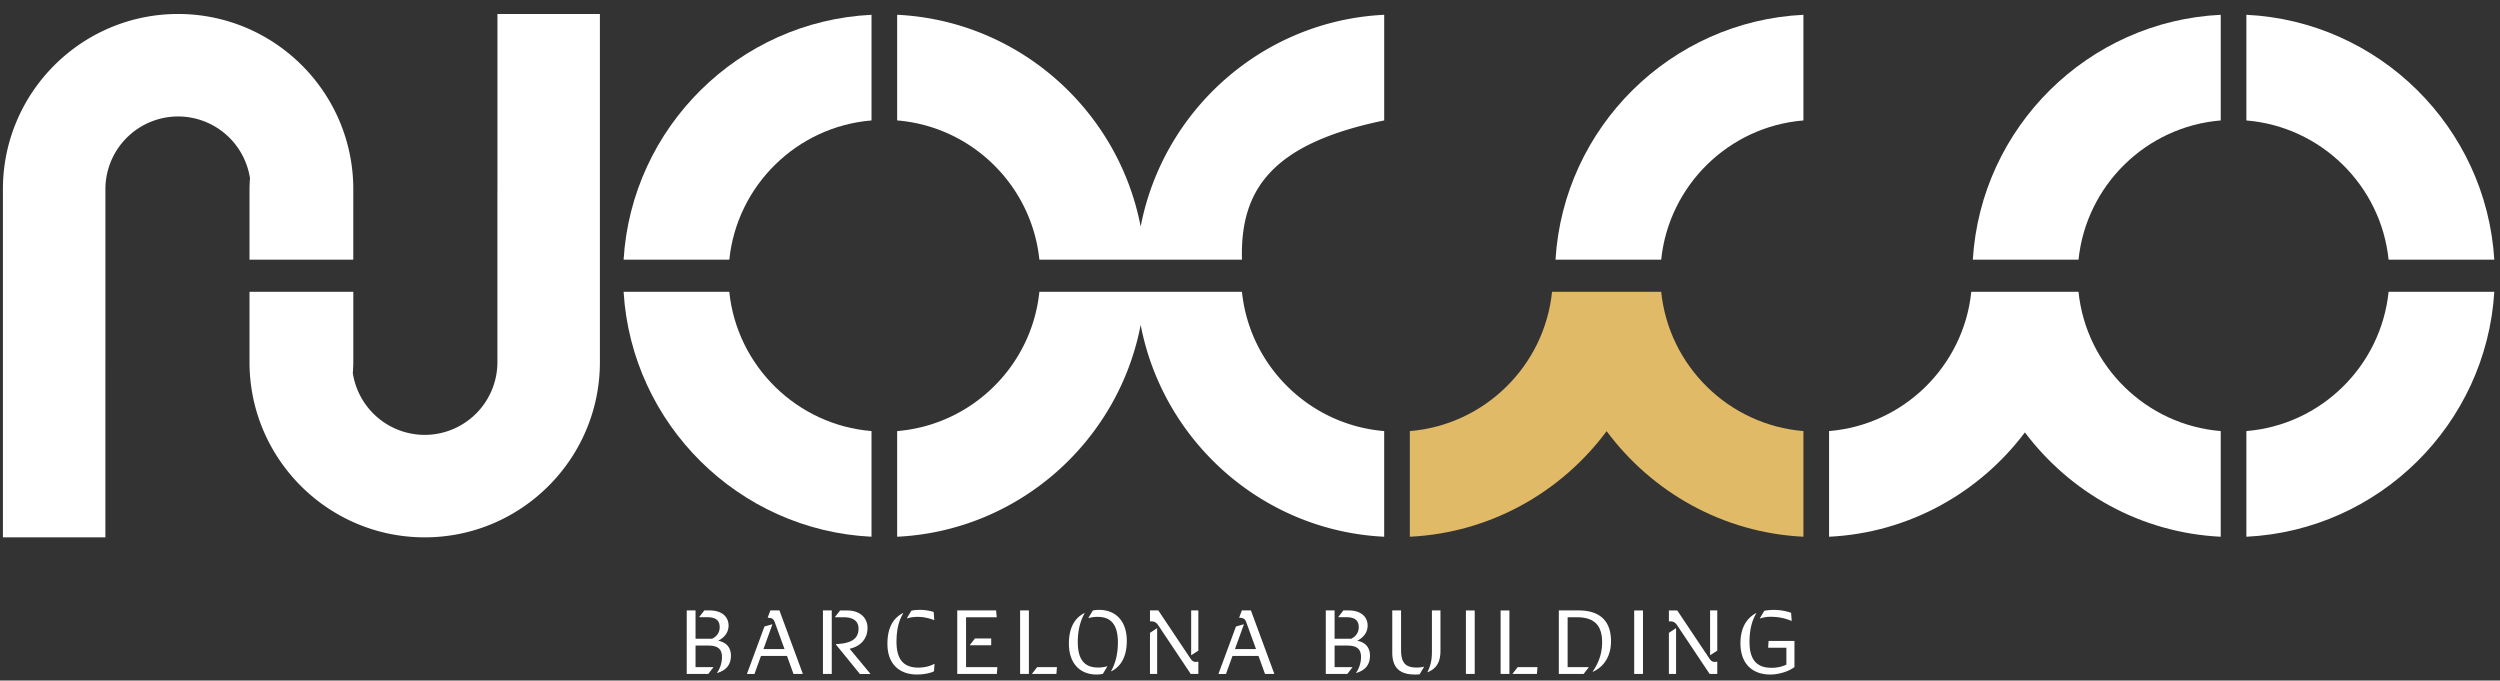
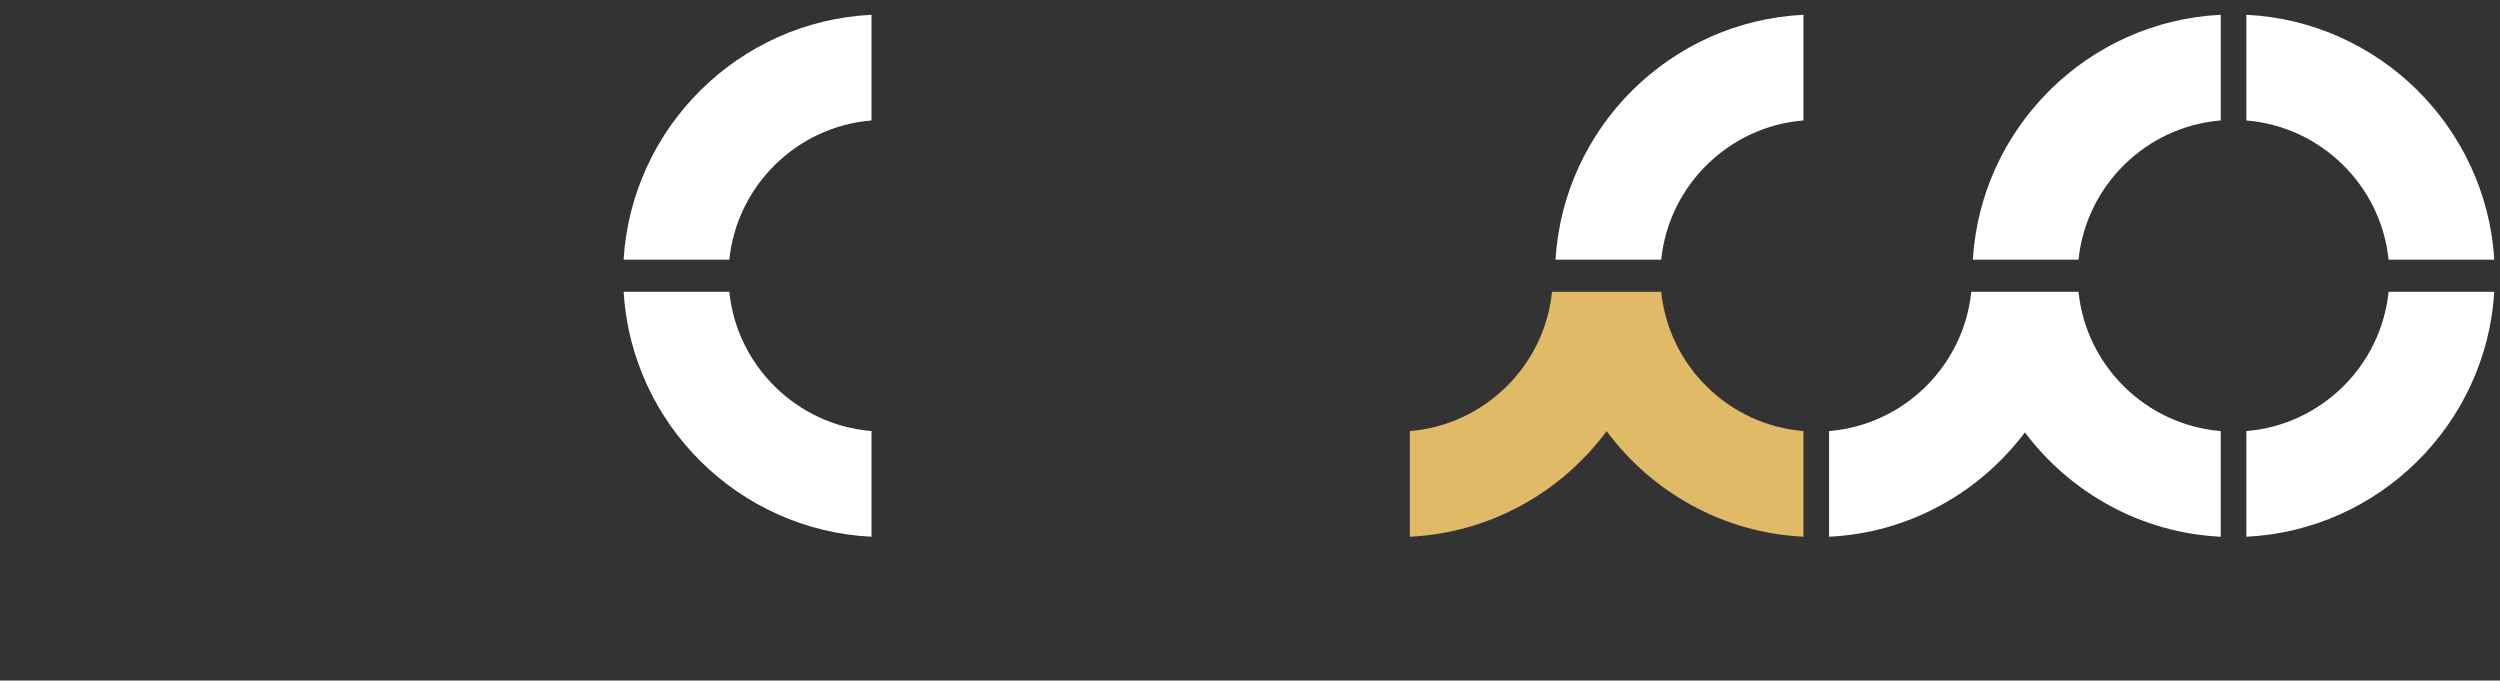
<svg xmlns="http://www.w3.org/2000/svg" width="180" height="49">
  <rect width="100%" height="100%" fill="#333333" stroke="none" />
  <g fill="none" fill-rule="evenodd">
    <path d="M171.979 21.01c-.55 5.345-4.864 9.587-10.24 10.027v7.608c9.563-.465 17.269-8.103 17.85-17.634h-7.61zm0-2.312h7.61c-.581-9.53-8.287-17.169-17.85-17.633v7.608c5.376.44 9.69 4.681 10.24 10.025m-22.326 0c.55-5.344 4.864-9.586 10.24-10.026V1.065c-9.563.464-17.269 8.102-17.85 17.633h7.61zm-97.143 0c.55-5.344 4.864-9.586 10.239-10.026V1.065c-9.562.464-17.268 8.102-17.85 17.633h7.61zm0 2.312H44.9c.58 9.532 8.287 17.17 17.849 17.635v-7.608c-5.375-.44-9.69-4.682-10.24-10.026m97.144-.001h-7.72c-.55 5.345-4.865 9.587-10.24 10.027v7.608c5.762-.28 10.838-3.177 14.1-7.512 3.261 4.335 8.336 7.232 14.1 7.512v-7.608c-5.376-.44-9.69-4.682-10.24-10.026m-30.047-2.313c.55-5.344 4.864-9.586 10.24-10.026V1.065c-9.563.464-17.269 8.102-17.85 17.633h7.61z" fill="#FFF" />
    <path d="M119.606 21.01h-7.859c-.549 5.345-4.864 9.587-10.239 10.027v7.608c5.803-.282 10.91-3.216 14.17-7.601 3.257 4.385 8.365 7.319 14.168 7.6v-7.607c-5.376-.44-9.69-4.682-10.24-10.026" fill="#E0BA67" />
-     <path d="M82.129 16.32C80.523 7.926 73.344 1.49 64.595 1.064v7.607c5.377.44 9.69 4.682 10.24 10.026h14.587c-.138-5.034 2.135-8.358 10.24-10.026V1.065c-8.75.425-15.928 6.862-17.534 15.254m7.294 4.691H74.835c-.55 5.345-4.864 9.587-10.24 10.027v7.608c8.75-.425 15.928-6.863 17.534-15.255 1.605 8.392 8.783 14.83 17.532 15.255v-7.608c-5.375-.44-9.69-4.682-10.24-10.026m-71.416-8.138h-.01c-.018.27-.03.541-.03.815v5.01h7.472V13.62c0-6.955-5.658-12.613-12.614-12.613C5.868 1.006.21 6.664.21 13.62v25.07h7.377V25.983h.002V13.62a5.24 5.24 0 015.235-5.235 5.243 5.243 0 015.182 4.49" fill="#FFF" />
-     <path d="M35.816 1.006v12.706h-.002v12.364a5.241 5.241 0 01-5.235 5.236 5.244 5.244 0 01-5.182-4.49h.011c.017-.27.03-.541.03-.815V21.01h-7.473v5.065c0 6.955 5.658 12.614 12.614 12.614 6.955 0 12.614-5.66 12.614-12.614V1.006h-7.377z" fill="#FFF" />
-     <path d="M50.994 48.525l.365-.47v-.02h-1.28V46.48h.882c.7 0 1.02.222 1.02.83 0 .418-.144.836-.354 1.124l.013.02c.615-.184.987-.563.987-1.249 0-.581-.327-.96-.921-1.071.496-.249.751-.647.751-1.085 0-.647-.483-1.098-1.372-1.098h-.372l-.366.47v.02h.594c.601 0 .876.235.876.712 0 .347-.157.64-.542.837h-1.196v-2.04h-.634v4.575h1.549zm3.328 0l.47-1.3h1.87l.47 1.3h.667v-.02l-1.68-4.554h-.653l-.19.51.013.02c.288 0 .412.084.497.326l.7 1.928h-1.517l.64-1.771-.019-.013-.549.157-1.255 3.398v.02h.536zm8.335 0V48.5l-1.484-1.79c.797-.177 1.288-.72 1.288-1.503 0-.66-.47-1.255-1.484-1.255h-.49l-.366.47v.02h.614c.72 0 1.079.294 1.079.81 0 .752-.523 1.072-1.621 1.124v.04l1.719 2.11h.745zm-2.771 0v-4.574h-.634v4.574h.634zm7.38-3.881l-.039-.582a3.241 3.241 0 00-1-.15c-.242 0-.444.02-.608.058l-.32.536.007.02c.209-.065.47-.111.764-.111.353 0 .732.059 1.177.229h.02zm-1.255 3.92c.49 0 .974-.091 1.236-.235l.039-.53h-.02c-.372.204-.797.269-1.143.269-1.02 0-1.575-.536-1.575-1.856 0-.836.143-1.49.483-2.052l-.013-.02c-.784.399-1.124 1.164-1.124 2.216 0 1.575.993 2.209 2.117 2.209zm5.76-.039l.04-.49h-2.255v-3.594h2.209l-.046-.49h-2.797v4.574h2.85zm-.405-2.065v-.49h-1.17l-.366.47v.02h1.536zm2.714 2.065v-4.574h-.633v4.574h.633zm1.98 0l.04-.49h-1.425l-.366.47v.02h1.752zm3.951-.19c.745-.372 1.118-1.123 1.118-2.195 0-1.431-.81-2.228-1.987-2.228-.17 0-.313.013-.457.045l-.32.53.013.02c.183-.06.379-.092.653-.092.974 0 1.457.575 1.457 1.843 0 .804-.17 1.503-.49 2.058l.013.02zm-1.065.23c.17 0 .314-.014.458-.046l.32-.53-.013-.02a2.042 2.042 0 01-.654.092c-.98 0-1.457-.575-1.457-1.842 0-.804.17-1.497.49-2.059l-.013-.02c-.745.38-1.117 1.124-1.117 2.196 0 1.431.803 2.229 1.986 2.229zm7.335-.04v-.869l-.02-.02c-.19.046-.372.04-.536-.202L83.4 43.951h-.601v.771l.02.02c.241-.02.411.039.568.268l2.346 3.515h.549zm-.497-1.359l.497-.32V43.95h-.517v3.215h.02zm-2.47 1.36v-3.288h-.02l-.496.327v2.96h.516zm4.956 0l.47-1.301h1.87l.47 1.3h.666v-.02l-1.68-4.554h-.653l-.19.51.014.02c.288 0 .412.084.497.326l.699 1.928h-1.516l.64-1.771-.02-.013-.548.157-1.255 3.398v.02h.536zm8.735 0l.366-.471v-.02h-1.28V46.48h.882c.699 0 1.02.222 1.02.83 0 .418-.145.836-.354 1.124l.013.02c.615-.184.987-.563.987-1.249 0-.581-.327-.96-.921-1.071.496-.249.751-.647.751-1.085 0-.647-.483-1.098-1.372-1.098h-.373l-.366.47v.02h.595c.601 0 .876.235.876.712 0 .347-.157.64-.543.837H96.09v-2.04h-.633v4.575h1.548zm5.205.025l.313-.522-.006-.026a2.012 2.012 0 01-.536.058c-.804 0-1.105-.36-1.105-1.274v-2.836h-.633v3.026c0 .973.418 1.588 1.62 1.588.085 0 .222 0 .347-.014zm.581-.15c.582-.248.922-.66.922-1.549v-2.901h-.615v2.96c0 .621-.098 1.026-.32 1.47l.013.02zm3.388.124v-4.574h-.634v4.574h.634zm2.498 0v-4.574h-.633v4.574h.633zm1.98 0l.04-.49h-1.425l-.366.47v.02h1.751zm3.362 0l.366-.47v-.02h-1.516v-3.594h.647c1.241 0 1.836.549 1.836 1.804 0 .77-.229 1.463-.68 2.104l.013.02c.843-.386 1.307-1.17 1.307-2.203 0-1.496-.843-2.215-2.326-2.215h-1.431v4.574h1.784zm4.276 0v-4.574h-.634v4.574h.634zm5.348 0v-.869l-.02-.02c-.189.046-.372.04-.535-.202l-2.327-3.483h-.601v.771l.02.02c.241-.02.411.039.568.268l2.346 3.515h.55zm-.497-1.359l.497-.32V43.95h-.516v3.215h.02zm-2.47 1.36v-3.288h-.02l-.496.327v2.96h.516zm8.328-3.824l-.046-.581a3.766 3.766 0 00-1.927-.144l-.32.536.006.02c.196-.066.484-.125.738-.125.464 0 .961.06 1.523.294h.026zm-1.555 3.863c.66 0 1.34-.23 1.751-.536v-1.882h-1.862l-.033.49h1.314v1.215a2.42 2.42 0 01-1.085.229c-1.026 0-1.569-.562-1.569-1.856 0-.85.157-1.503.484-2.065l-.013-.02c-.758.419-1.124 1.164-1.124 2.17 0 1.575.96 2.255 2.137 2.255z" fill="#FFF" fill-rule="nonzero" />
  </g>
</svg>